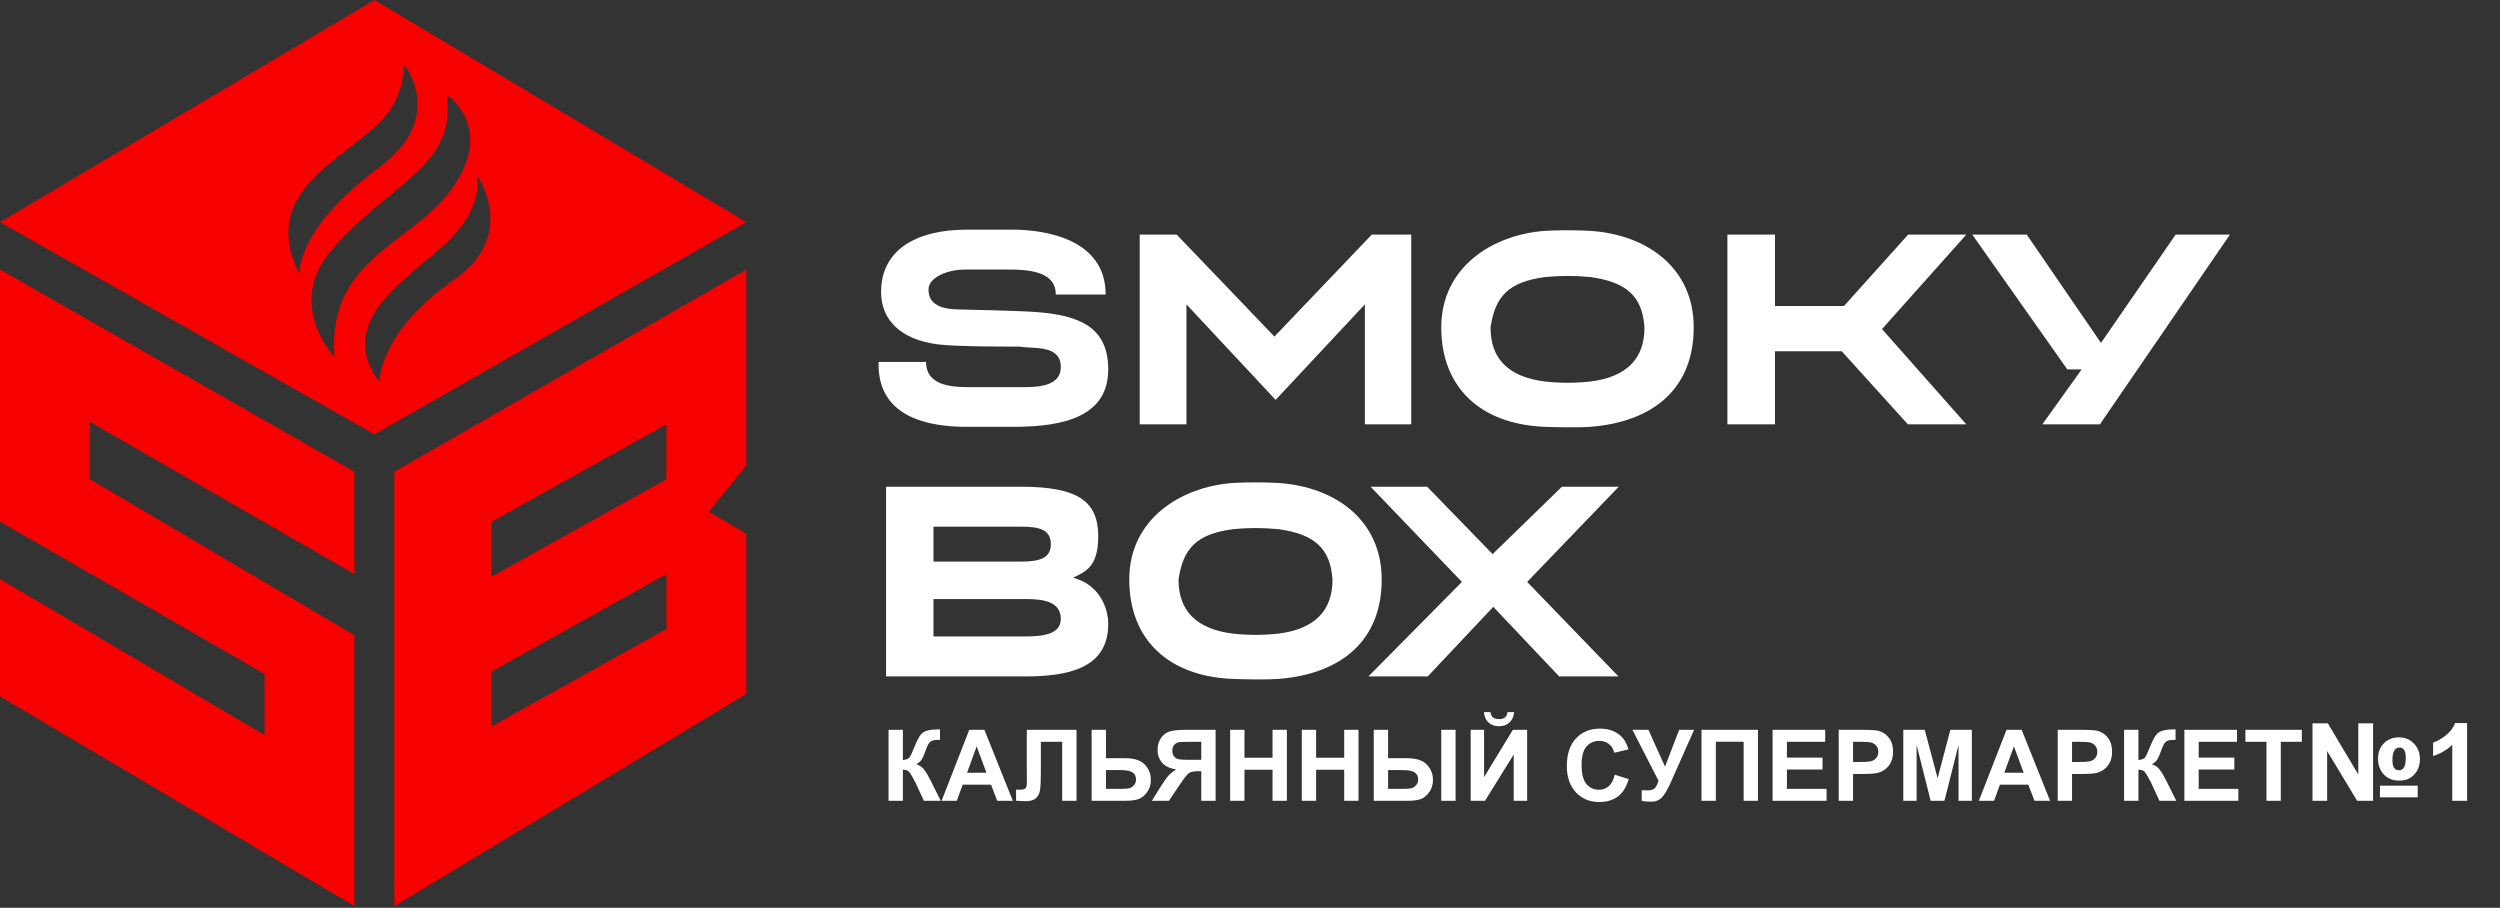
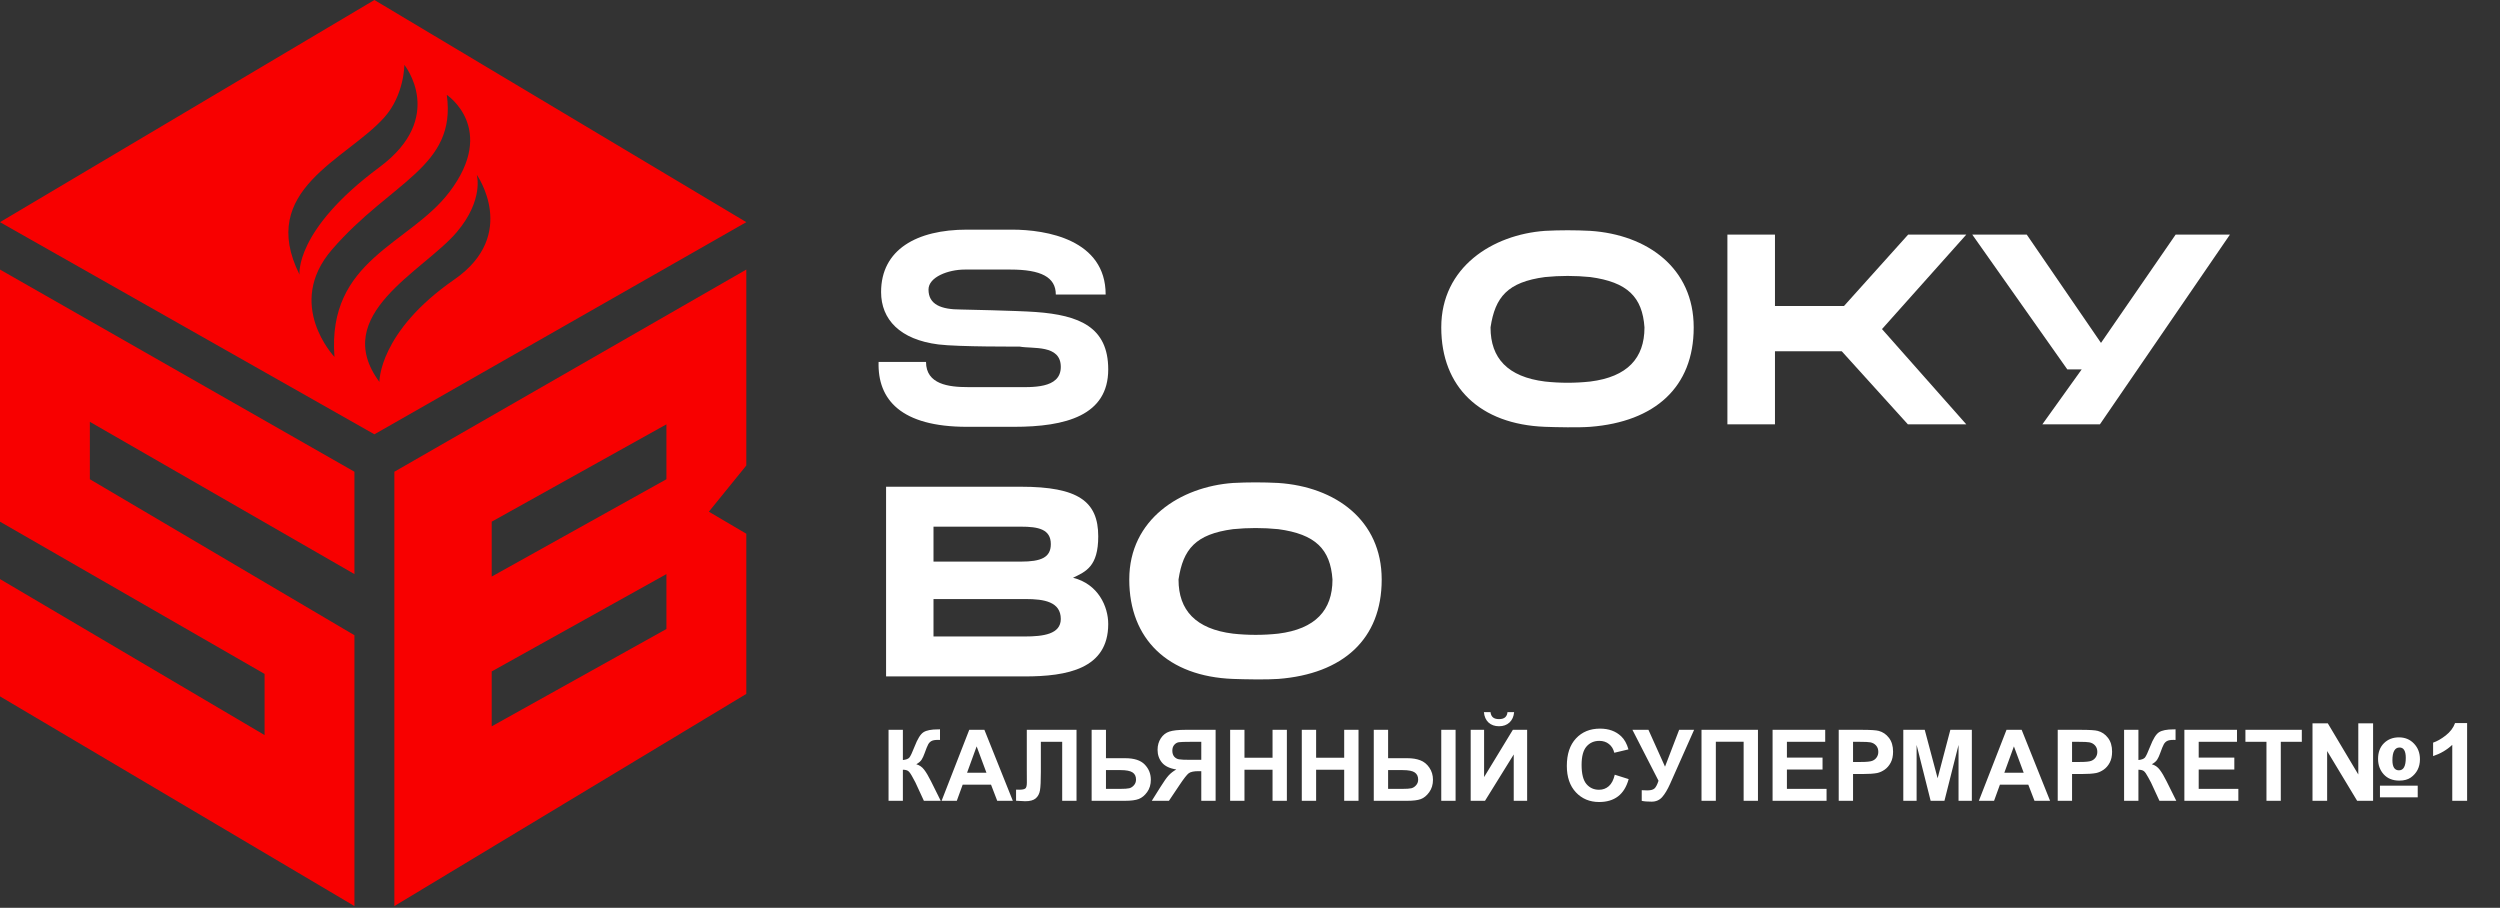
<svg xmlns="http://www.w3.org/2000/svg" width="179" height="65" viewBox="0 0 179 65" fill="none">
  <rect x="0" y="0" width="179" height="65" fill="#333333" stroke="none" />
  <path d="M53.435 19.301L28.236 33.777V64.874L53.435 49.683V38.215L50.754 36.637L53.435 33.33V19.301ZM47.716 45.036L35.206 52.006V48.074L47.716 41.105V45.036ZM47.716 34.313L35.206 41.283V37.352L47.716 30.382V34.313Z" fill="#F80000" />
  <path d="M25.378 41.105V33.777L0 19.301V37.352L18.944 48.253V52.632L0 41.462V49.861L25.378 64.874V45.483L6.434 34.313V30.203L25.378 41.105Z" fill="#F80000" />
  <path d="M26.807 0L0 15.906L26.807 31.096L53.436 15.906L26.807 0ZM27.522 8.4C28.952 6.791 28.952 4.647 28.952 4.647C28.952 4.647 31.99 8.4 27.165 11.974C21.07 16.488 21.446 19.659 21.446 19.659C18.408 13.582 24.815 11.438 27.522 8.4ZM23.769 17.872C27.988 12.985 32.705 11.974 31.99 6.791C31.99 6.791 35.636 9.209 32.169 13.761C29.309 17.514 23.412 18.586 23.948 25.556C23.948 25.556 20.373 21.803 23.769 17.872ZM32.526 20.016C27.106 23.769 27.165 27.343 27.165 27.343C23.59 22.518 30.337 19.419 32.705 16.62C34.671 14.297 34.135 12.51 34.135 12.51C34.135 12.51 37.173 16.799 32.526 20.016Z" fill="#F80000" />
  <path d="M63.62 52.255H64.646V54.418C64.874 54.395 65.029 54.336 65.11 54.242C65.191 54.147 65.316 53.883 65.485 53.451C65.697 52.901 65.911 52.559 66.126 52.425C66.338 52.291 66.682 52.224 67.155 52.224C67.178 52.224 67.228 52.223 67.304 52.221V52.98L67.159 52.976C66.948 52.976 66.795 53.003 66.698 53.056C66.601 53.107 66.522 53.185 66.462 53.292C66.402 53.398 66.313 53.617 66.195 53.947C66.133 54.123 66.065 54.269 65.991 54.387C65.919 54.505 65.791 54.616 65.606 54.72C65.835 54.785 66.023 54.915 66.171 55.112C66.321 55.308 66.485 55.585 66.663 55.944L67.356 57.337H66.15L65.543 56.023C65.534 56.005 65.515 55.969 65.485 55.916C65.473 55.897 65.43 55.818 65.356 55.677C65.225 55.427 65.116 55.271 65.031 55.209C64.947 55.146 64.819 55.114 64.646 55.112V57.337H63.62V52.255ZM72.518 57.337H71.401L70.958 56.183H68.927L68.507 57.337H67.419L69.398 52.255H70.483L72.518 57.337ZM70.629 55.327L69.928 53.441L69.242 55.327H70.629ZM73.519 52.255H77.079V57.337H76.053V53.115H74.525V55.285C74.525 55.907 74.504 56.341 74.462 56.588C74.421 56.833 74.319 57.025 74.157 57.164C73.998 57.3 73.747 57.368 73.405 57.368C73.285 57.368 73.066 57.357 72.75 57.333V56.54L72.979 56.543C73.194 56.543 73.338 56.514 73.412 56.456C73.486 56.399 73.523 56.257 73.523 56.03L73.519 55.157V52.255ZM78.161 52.255H79.187V54.287H80.559C81.206 54.287 81.674 54.438 81.963 54.741C82.254 55.043 82.4 55.406 82.4 55.829C82.4 56.176 82.312 56.47 82.136 56.713C81.961 56.956 81.76 57.121 81.533 57.209C81.309 57.294 80.984 57.337 80.559 57.337H78.161V52.255ZM79.187 56.484H80.185C80.508 56.484 80.733 56.469 80.857 56.439C80.982 56.407 81.093 56.335 81.19 56.224C81.29 56.113 81.339 55.977 81.339 55.815C81.339 55.582 81.255 55.411 81.086 55.302C80.92 55.194 80.634 55.139 80.23 55.139H79.187V56.484ZM86.012 57.337V55.216H85.804C85.48 55.216 85.251 55.264 85.117 55.361C84.986 55.458 84.759 55.748 84.438 56.231L83.696 57.337H82.469L83.09 56.346C83.335 55.953 83.53 55.678 83.675 55.521C83.821 55.361 84.004 55.219 84.223 55.094C83.749 55.02 83.407 54.856 83.197 54.602C82.987 54.346 82.882 54.039 82.882 53.684C82.882 53.374 82.959 53.1 83.114 52.862C83.271 52.622 83.477 52.461 83.731 52.38C83.987 52.297 84.37 52.255 84.878 52.255H87.038V57.337H86.012ZM86.012 53.115H85.211C84.804 53.115 84.536 53.124 84.407 53.143C84.28 53.161 84.17 53.224 84.078 53.33C83.985 53.436 83.939 53.575 83.939 53.746C83.939 53.924 83.983 54.066 84.071 54.172C84.161 54.276 84.274 54.341 84.41 54.366C84.549 54.392 84.83 54.404 85.253 54.404H86.012V53.115ZM88.078 57.337V52.255H89.104V54.255H91.114V52.255H92.14V57.337H91.114V55.115H89.104V57.337H88.078ZM93.208 57.337V52.255H94.234V54.255H96.244V52.255H97.27V57.337H96.244V55.115H94.234V57.337H93.208ZM98.362 52.255H99.388V54.287H100.761C101.121 54.287 101.431 54.336 101.69 54.436C101.951 54.533 102.168 54.708 102.341 54.962C102.514 55.214 102.601 55.504 102.601 55.833C102.601 56.177 102.511 56.474 102.331 56.723C102.151 56.971 101.949 57.135 101.728 57.216C101.508 57.297 101.186 57.337 100.761 57.337H98.362V52.255ZM99.388 56.484H100.39C100.709 56.484 100.93 56.469 101.055 56.439C101.182 56.407 101.294 56.335 101.391 56.224C101.491 56.113 101.54 55.978 101.54 55.819C101.54 55.592 101.46 55.422 101.298 55.309C101.138 55.196 100.85 55.139 100.431 55.139H99.388V56.484ZM103.194 52.255H104.22V57.337H103.194V52.255ZM105.301 52.255H106.261V55.639L108.32 52.255H109.343V57.337H108.383V54.02L106.327 57.337H105.301V52.255ZM107.936 50.99H108.411C108.383 51.304 108.272 51.552 108.078 51.732C107.886 51.91 107.636 51.999 107.329 51.999C107.022 51.999 106.771 51.91 106.577 51.732C106.385 51.552 106.275 51.304 106.248 50.99H106.722C106.739 51.154 106.796 51.279 106.896 51.365C106.995 51.448 107.14 51.489 107.329 51.489C107.519 51.489 107.663 51.448 107.762 51.365C107.862 51.279 107.92 51.154 107.936 50.99ZM115.617 55.469L116.612 55.784C116.459 56.339 116.205 56.751 115.849 57.022C115.496 57.289 115.046 57.424 114.501 57.424C113.826 57.424 113.271 57.194 112.837 56.734C112.403 56.272 112.185 55.641 112.185 54.841C112.185 53.995 112.404 53.339 112.84 52.872C113.277 52.403 113.851 52.169 114.563 52.169C115.185 52.169 115.69 52.352 116.078 52.72C116.309 52.937 116.482 53.249 116.598 53.656L115.582 53.898C115.522 53.635 115.396 53.427 115.204 53.275C115.015 53.122 114.784 53.046 114.511 53.046C114.134 53.046 113.828 53.181 113.593 53.451C113.359 53.722 113.242 54.16 113.242 54.765C113.242 55.407 113.358 55.865 113.589 56.138C113.82 56.41 114.121 56.547 114.49 56.547C114.763 56.547 114.998 56.46 115.194 56.287C115.39 56.113 115.531 55.841 115.617 55.469ZM116.882 52.255H118.029L119.215 54.893L120.227 52.255H121.298L119.582 56.117C119.395 56.535 119.204 56.854 119.01 57.074C118.816 57.291 118.565 57.399 118.258 57.399C117.955 57.399 117.719 57.38 117.548 57.34V56.578C117.693 56.587 117.825 56.592 117.943 56.592C118.181 56.592 118.351 56.549 118.452 56.463C118.556 56.376 118.656 56.188 118.75 55.902L116.882 52.255ZM121.828 52.255H125.87V57.337H124.844V53.108H122.854V57.337H121.828V52.255ZM126.917 57.337V52.255H130.685V53.115H127.943V54.242H130.494V55.098H127.943V56.481H130.782V57.337H126.917ZM131.652 57.337V52.255H133.298C133.922 52.255 134.329 52.281 134.518 52.332C134.809 52.408 135.053 52.574 135.25 52.831C135.446 53.085 135.544 53.414 135.544 53.819C135.544 54.131 135.488 54.393 135.374 54.605C135.261 54.818 135.117 54.986 134.941 55.108C134.768 55.228 134.591 55.308 134.411 55.347C134.166 55.396 133.811 55.42 133.347 55.42H132.678V57.337H131.652ZM132.678 53.115V54.557H133.239C133.644 54.557 133.914 54.53 134.05 54.477C134.187 54.424 134.293 54.341 134.369 54.228C134.448 54.114 134.487 53.983 134.487 53.833C134.487 53.648 134.433 53.495 134.324 53.375C134.216 53.255 134.078 53.18 133.912 53.15C133.789 53.127 133.543 53.115 133.173 53.115H132.678ZM136.276 57.337V52.255H137.811L138.733 55.722L139.645 52.255H141.184V57.337H140.231V53.337L139.222 57.337H138.234L137.229 53.337V57.337H136.276ZM146.785 57.337H145.669L145.226 56.183H143.194L142.775 57.337H141.687L143.666 52.255H144.751L146.785 57.337ZM144.896 55.327L144.196 53.441L143.51 55.327H144.896ZM147.333 57.337V52.255H148.979C149.603 52.255 150.01 52.281 150.2 52.332C150.491 52.408 150.735 52.574 150.931 52.831C151.127 53.085 151.226 53.414 151.226 53.819C151.226 54.131 151.169 54.393 151.056 54.605C150.943 54.818 150.798 54.986 150.622 55.108C150.449 55.228 150.272 55.308 150.092 55.347C149.847 55.396 149.492 55.42 149.028 55.42H148.359V57.337H147.333ZM148.359 53.115V54.557H148.921C149.325 54.557 149.595 54.53 149.732 54.477C149.868 54.424 149.974 54.341 150.051 54.228C150.129 54.114 150.168 53.983 150.168 53.833C150.168 53.648 150.114 53.495 150.005 53.375C149.897 53.255 149.759 53.18 149.593 53.15C149.471 53.127 149.224 53.115 148.855 53.115H148.359ZM152.085 52.255H153.111V54.418C153.34 54.395 153.495 54.336 153.576 54.242C153.657 54.147 153.781 53.883 153.95 53.451C154.163 52.901 154.376 52.559 154.591 52.425C154.804 52.291 155.147 52.224 155.621 52.224C155.644 52.224 155.694 52.223 155.77 52.221V52.98L155.624 52.976C155.414 52.976 155.26 53.003 155.163 53.056C155.066 53.107 154.988 53.185 154.928 53.292C154.867 53.398 154.779 53.617 154.661 53.947C154.598 54.123 154.53 54.269 154.456 54.387C154.385 54.505 154.256 54.616 154.071 54.72C154.3 54.785 154.489 54.915 154.636 55.112C154.787 55.308 154.951 55.585 155.129 55.944L155.822 57.337H154.616L154.009 56.023C154 56.005 153.98 55.969 153.95 55.916C153.939 55.897 153.896 55.818 153.822 55.677C153.69 55.427 153.582 55.271 153.496 55.209C153.413 55.146 153.285 55.114 153.111 55.112V57.337H152.085V52.255ZM156.401 57.337V52.255H160.169V53.115H157.427V54.242H159.978V55.098H157.427V56.481H160.266V57.337H156.401ZM162.279 57.337V53.115H160.772V52.255H164.81V53.115H163.305V57.337H162.279ZM165.575 51.792H166.672L168.854 55.453V51.792H169.913V57.337H168.771L166.623 53.774V57.337H165.575V51.792ZM170.269 54.338C170.269 53.866 170.409 53.492 170.689 53.215C170.971 52.935 171.329 52.795 171.763 52.795C172.201 52.795 172.562 52.945 172.844 53.245C173.127 53.542 173.268 53.916 173.268 54.364C173.268 54.647 173.211 54.899 173.098 55.121C172.984 55.34 172.822 55.524 172.61 55.673C172.401 55.819 172.128 55.892 171.793 55.892C171.319 55.892 170.946 55.742 170.673 55.442C170.404 55.142 170.269 54.774 170.269 54.338ZM171.297 54.436C171.297 54.676 171.337 54.856 171.415 54.977C171.493 55.096 171.61 55.155 171.766 55.155C171.93 55.155 172.053 55.08 172.133 54.932C172.214 54.783 172.254 54.56 172.254 54.262C172.254 54.015 172.216 53.83 172.141 53.706C172.068 53.583 171.957 53.521 171.808 53.521C171.639 53.521 171.512 53.598 171.426 53.752C171.34 53.903 171.297 54.131 171.297 54.436ZM170.405 56.255H173.109V57.091H170.405V56.255ZM176.645 57.337H175.582V53.332C175.194 53.695 174.737 53.963 174.21 54.137V53.173C174.487 53.082 174.788 52.911 175.113 52.659C175.439 52.404 175.662 52.108 175.783 51.77H176.645V57.337Z" fill="white" />
  <path d="M79.349 44.679C79.349 47.896 76.406 48.432 73.364 48.432H63.443V34.85H73.094C77.204 34.85 78.634 35.902 78.634 38.404C78.634 40.569 77.741 40.926 76.829 41.367C78.634 41.819 79.349 43.428 79.349 44.679ZM66.839 37.709V40.211H73.094C74.534 40.211 75.239 39.922 75.239 38.96C75.239 37.888 74.345 37.709 73.094 37.709H66.839ZM66.839 45.572H73.364C74.702 45.572 75.948 45.408 75.953 44.322C75.953 43.085 74.751 42.892 73.451 42.892H66.839V45.572Z" fill="white" />
  <path d="M91.523 34.58C95.612 34.85 98.929 37.243 98.929 41.487V41.507C98.929 45.769 96.148 48.253 91.523 48.611C90.715 48.673 89.091 48.641 88.281 48.611C83.635 48.432 80.856 45.767 80.856 41.505V41.485C80.856 37.173 84.532 34.85 88.285 34.58C89.363 34.524 90.444 34.524 91.523 34.58ZM91.523 45.369C94.182 45.036 95.405 43.689 95.405 41.507V41.487C95.254 39.318 94.182 38.245 91.523 37.888C90.446 37.781 89.361 37.781 88.285 37.888C85.604 38.245 84.71 39.318 84.383 41.487V41.507C84.383 43.689 85.608 45.036 88.285 45.369C89.361 45.485 90.447 45.485 91.523 45.369Z" fill="white" />
-   <path d="M109.345 41.666L115.882 48.432H111.636L106.919 43.448L102.225 48.432H97.977L104.673 41.666L98.136 34.85H102.184L106.871 39.675L111.832 34.85H115.9L109.345 41.666Z" fill="white" />
  <path d="M75.596 21.088C75.596 19.837 74.524 19.301 72.358 19.301H69.075C67.893 19.301 66.481 19.837 66.481 20.731C66.481 21.803 67.375 22.161 68.805 22.161C68.805 22.161 72.829 22.241 74.166 22.34C77.274 22.568 79.349 23.412 79.349 26.45C79.349 29.751 76.311 30.56 72.597 30.56H69.235C64.516 30.56 62.825 28.618 62.907 25.914H66.303C66.303 27.522 67.934 27.717 69.294 27.717H72.658C73.839 27.717 75.953 27.865 75.953 26.271C75.953 24.648 73.939 24.993 72.997 24.815C72.997 24.815 68.626 24.841 67.196 24.663C64.441 24.318 63.086 22.876 63.086 20.91C63.086 17.872 65.632 16.442 69.235 16.442H72.452C74.935 16.442 79.165 17.157 79.165 21.088H75.596Z" fill="white" />
-   <path d="M84.949 21.793V30.382H81.603V16.799H84.254L91.247 24.098L98.217 16.799H101.044V30.382H97.724V21.793L91.335 28.632" fill="white" />
  <path d="M113.863 16.529C117.952 16.799 121.269 19.192 121.269 23.437V23.456C121.269 27.719 118.488 30.203 113.863 30.56C113.055 30.623 111.43 30.591 110.621 30.56C105.974 30.382 103.195 27.717 103.195 23.455V23.435C103.195 19.123 106.871 16.799 110.624 16.529C111.703 16.473 112.784 16.473 113.863 16.529ZM113.863 27.318C116.522 26.986 117.744 25.639 117.744 23.456V23.437C117.594 21.267 116.522 20.195 113.863 19.837C112.786 19.73 111.701 19.73 110.624 19.837C107.944 20.195 107.05 21.267 106.723 23.437V23.456C106.723 25.639 107.947 26.986 110.624 27.318C111.701 27.435 112.786 27.435 113.863 27.318Z" fill="white" />
  <path d="M136.622 16.799H140.786L134.751 23.562L140.786 30.382H136.603L131.87 25.151H127.088V30.382H123.682V16.799H127.088V21.911H132.029L136.622 16.799Z" fill="white" />
  <path d="M150.354 30.382H146.233L149.048 26.45H148.02L141.215 16.799H145.116L150.431 24.552L155.775 16.799H159.662" fill="white" />
</svg>